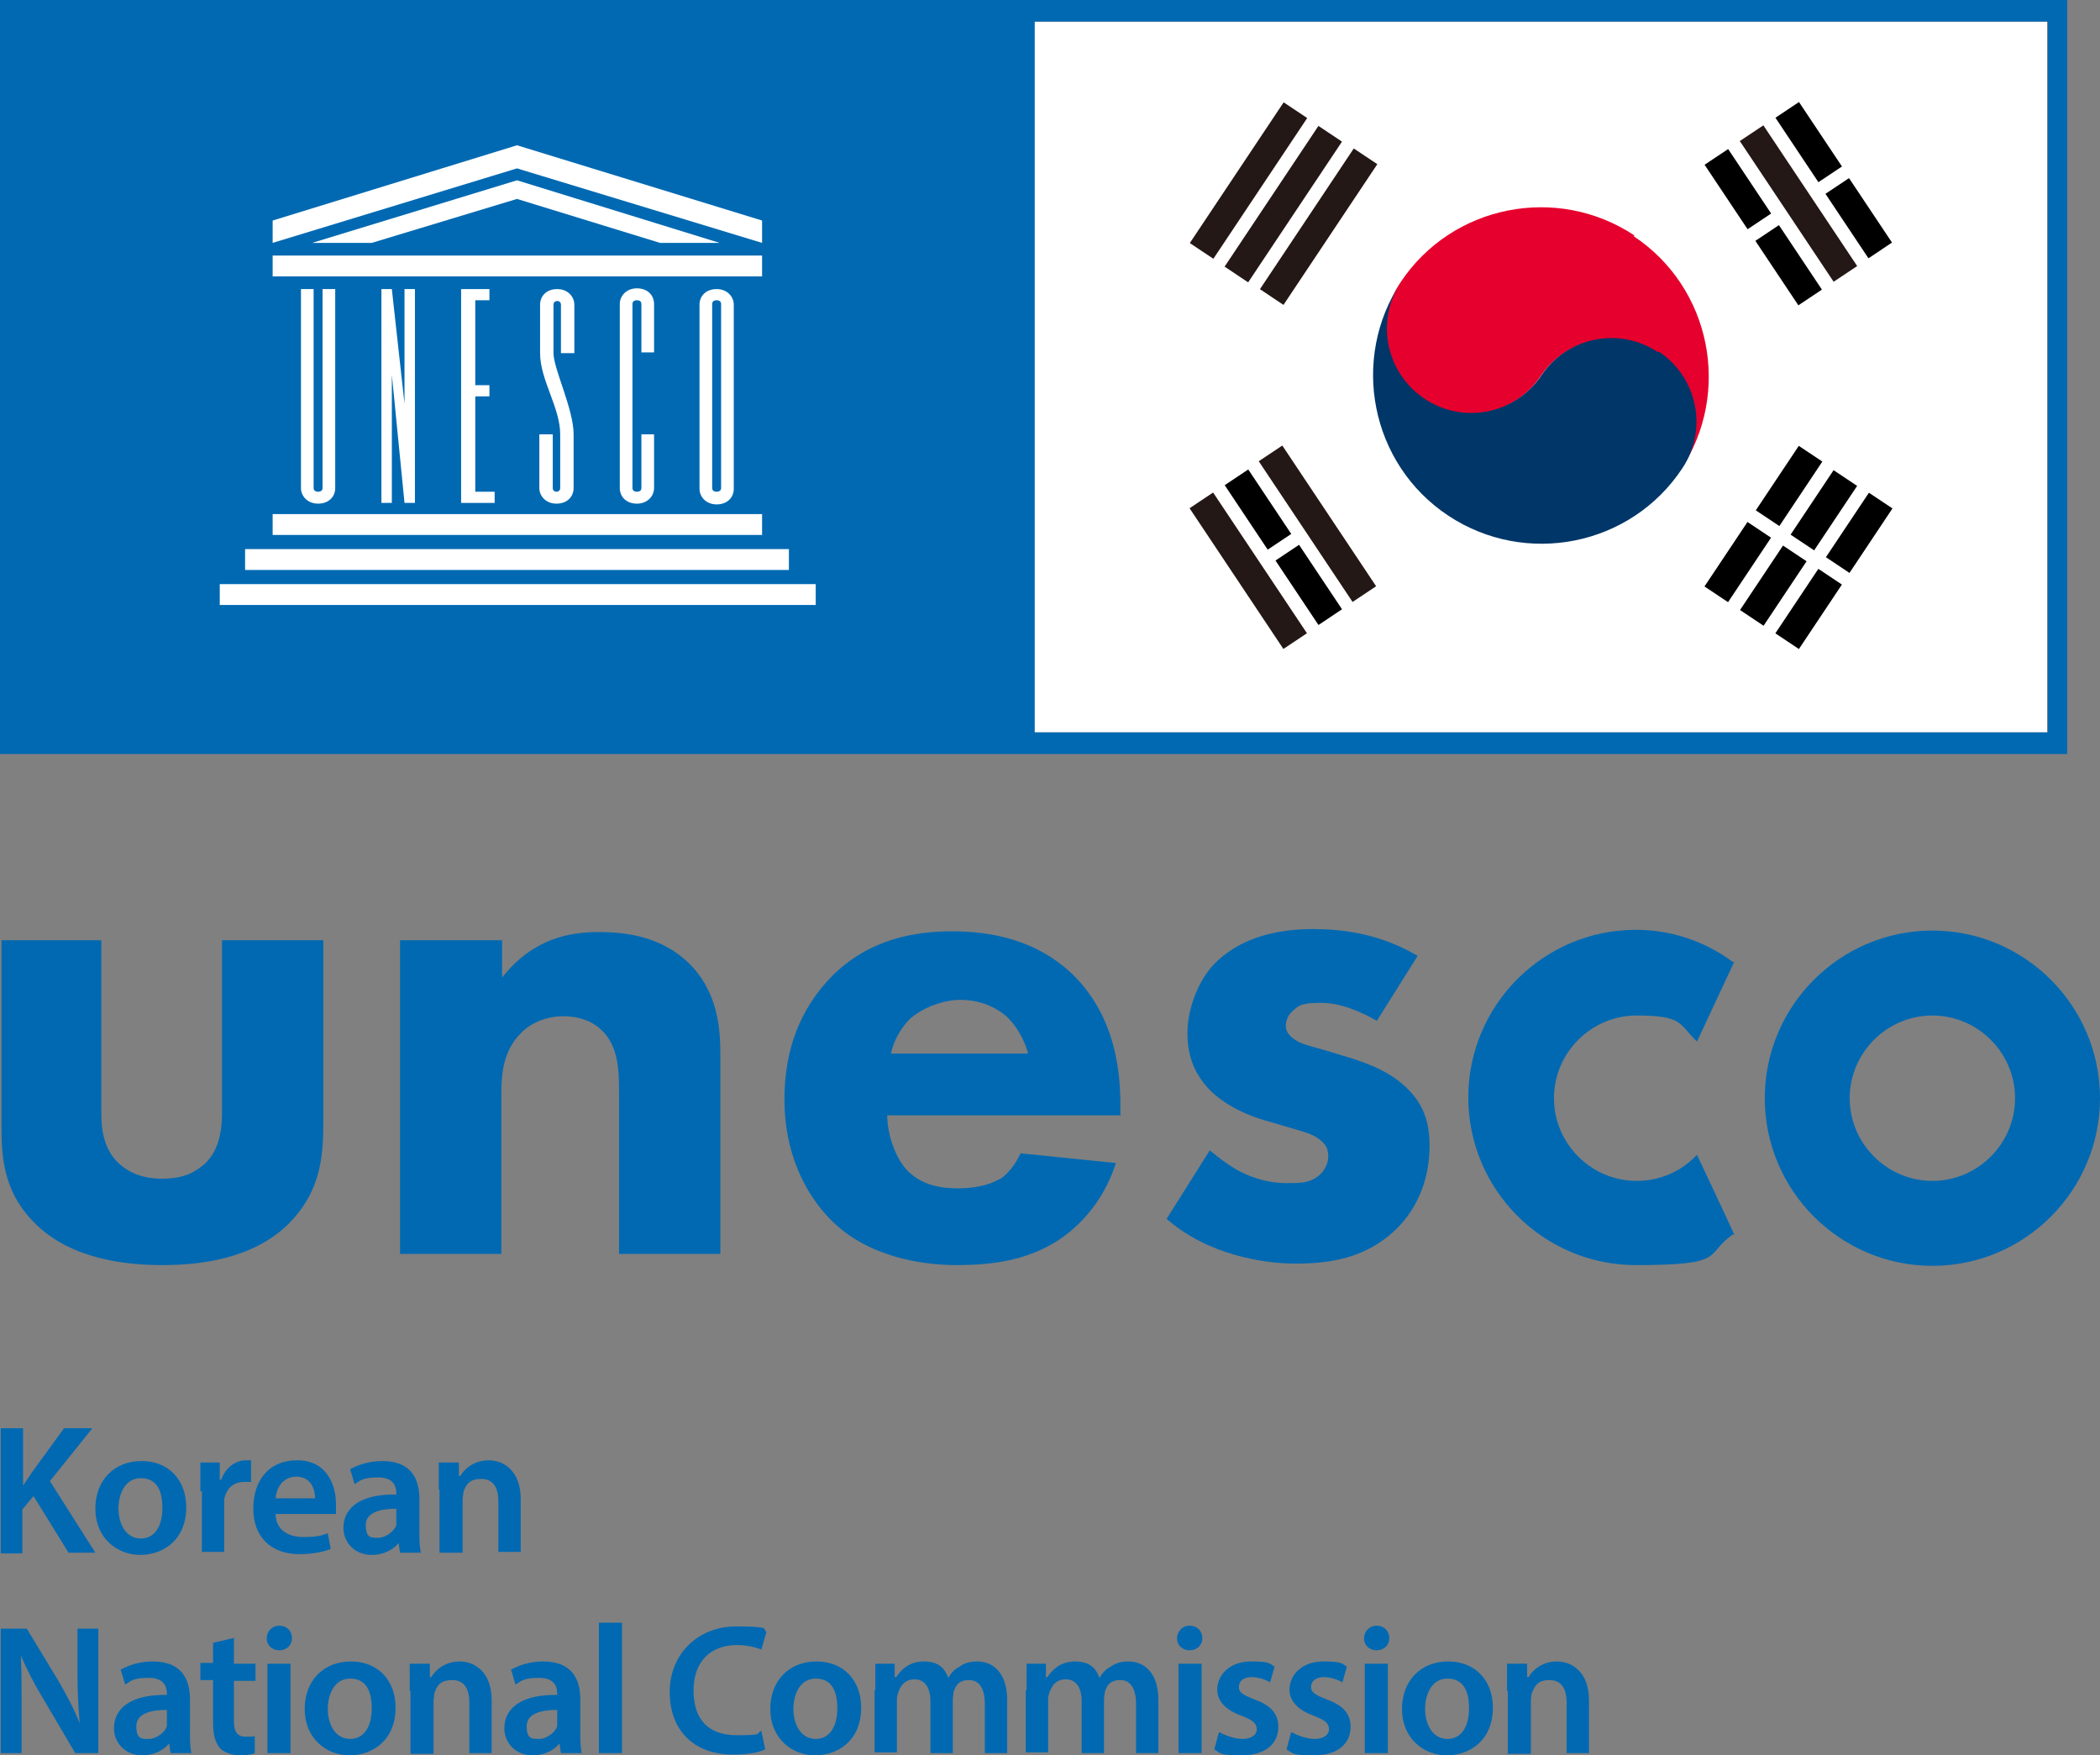
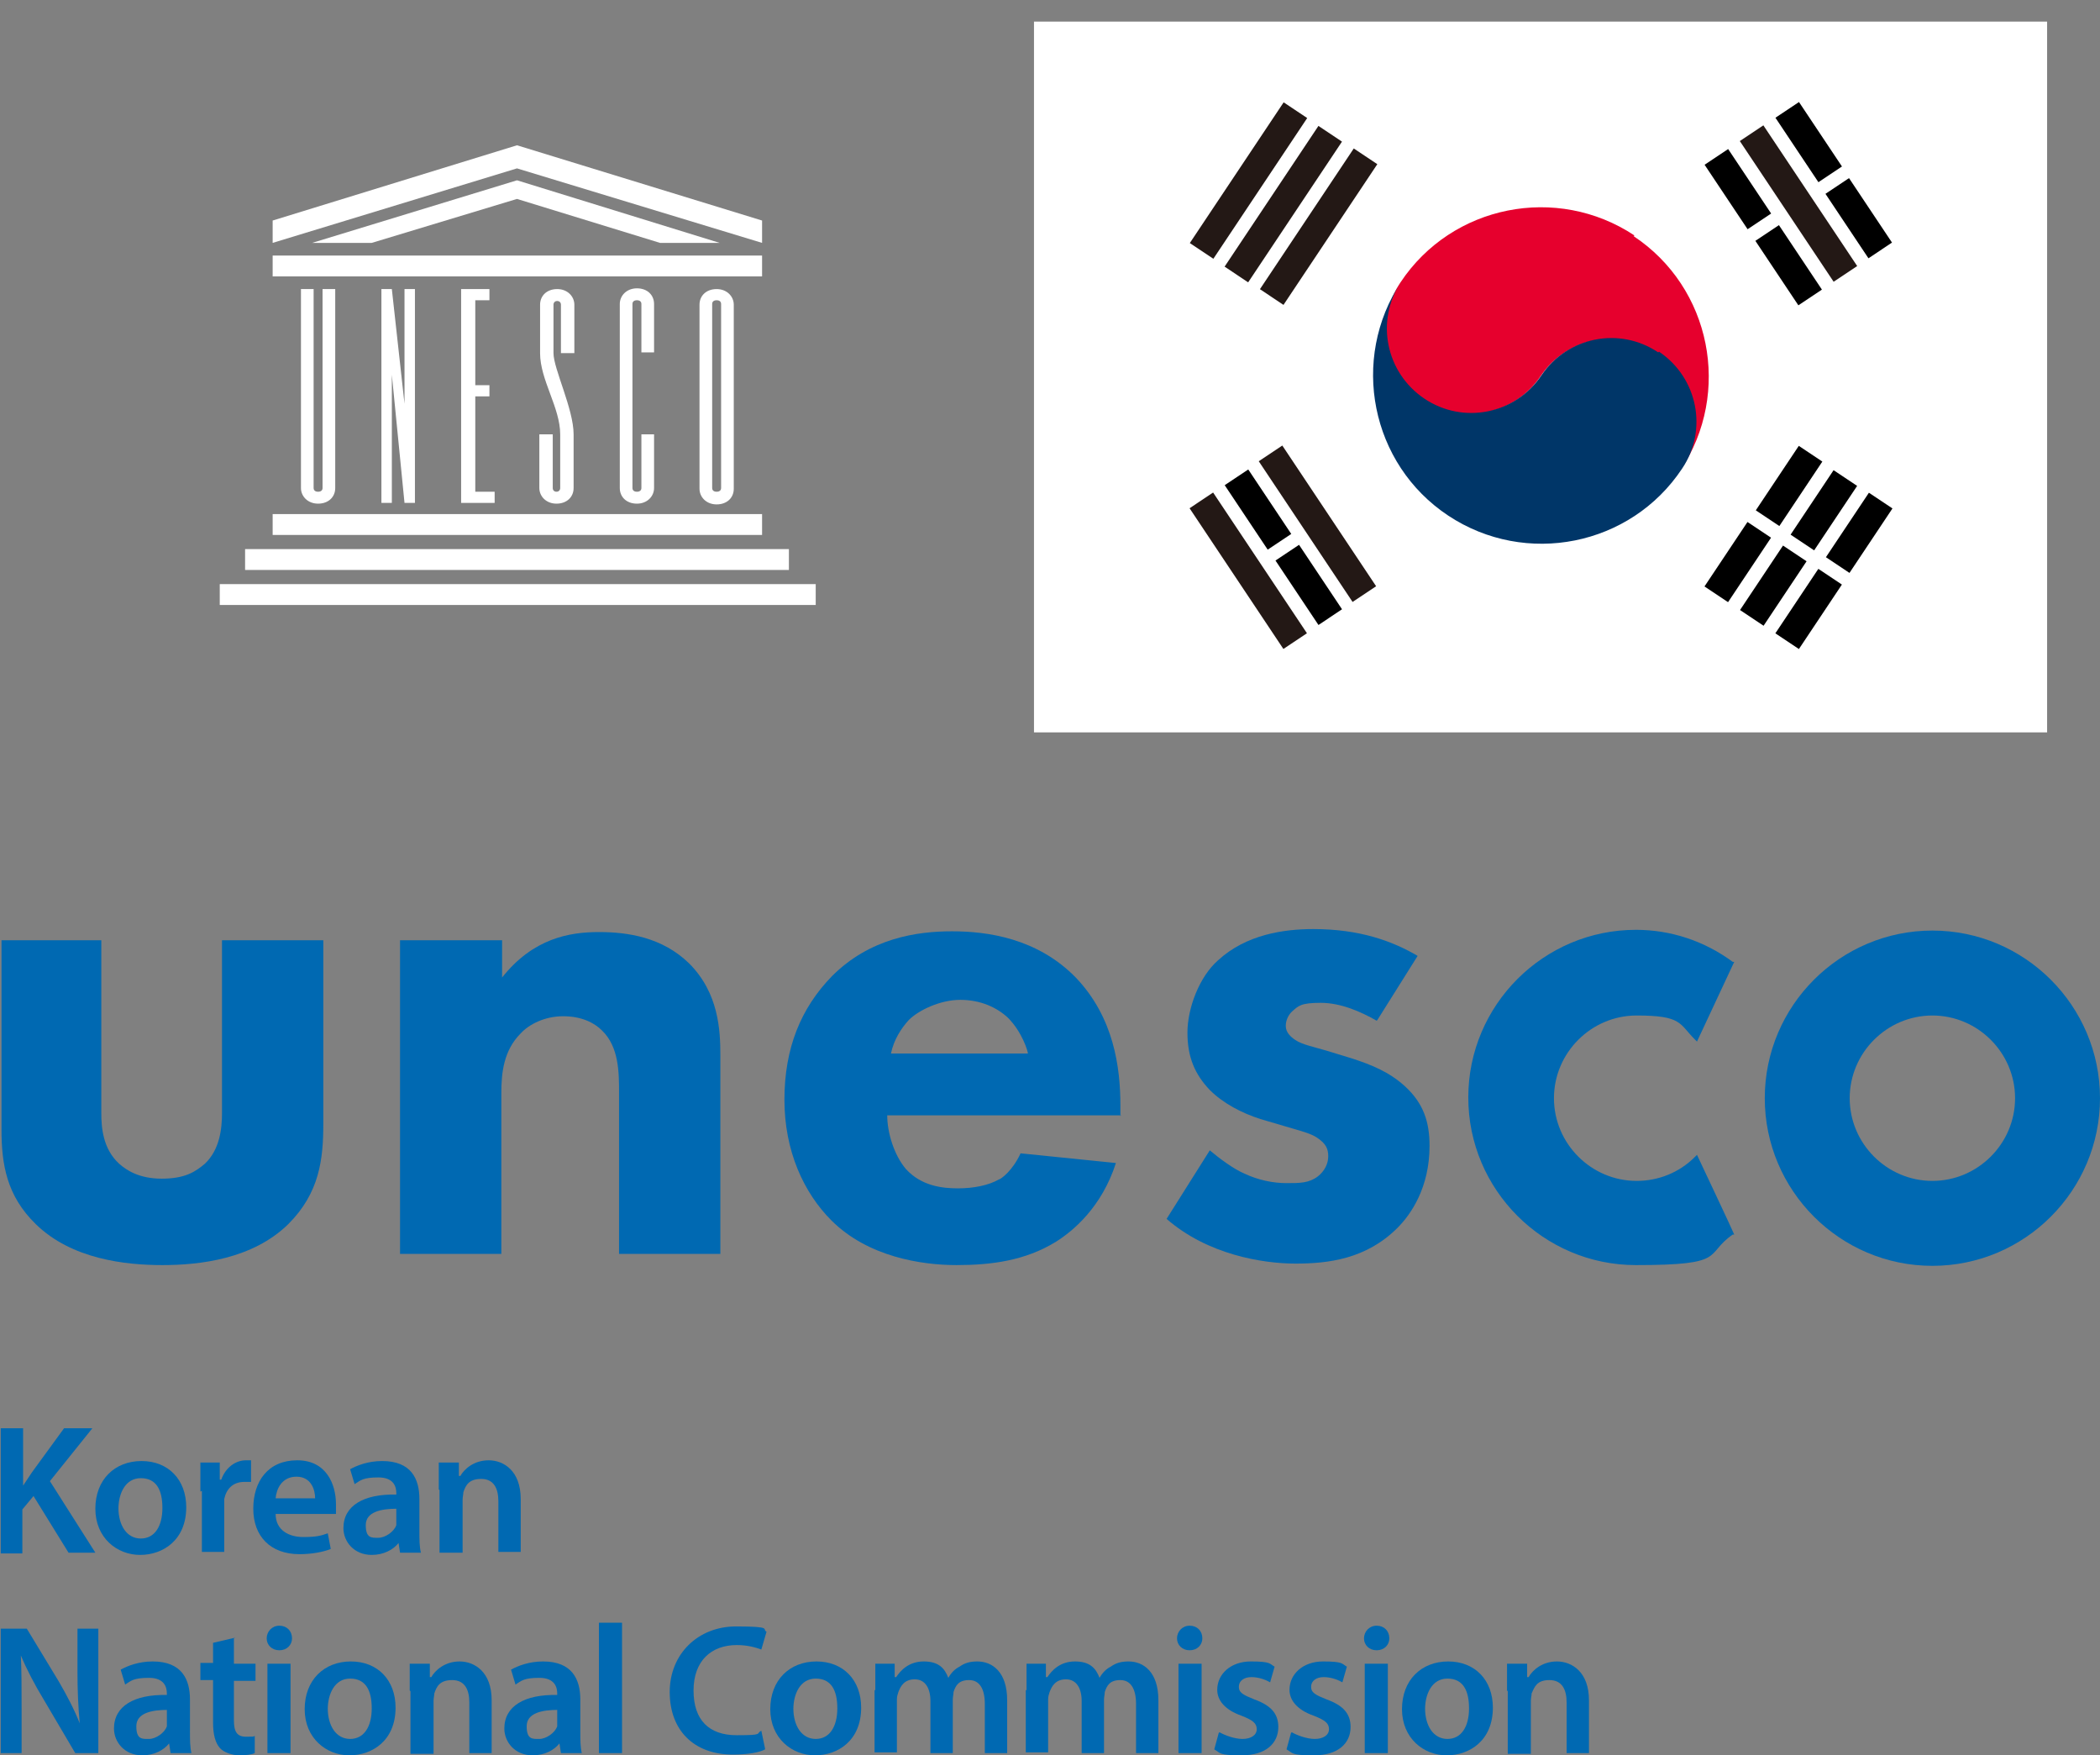
<svg xmlns="http://www.w3.org/2000/svg" id="_레이어_1" data-name="레이어_1" viewBox="0 0 281.9 235.6">
  <rect x="0" y="0" width="281.9" height="235.6" fill="#808080" stroke="none" />
  <defs>
    <style>      .st0 {        fill: #0069b2;      }      .st1 {        fill: #e6002d;      }      .st2 {        fill: #231815;      }      .st3 {        fill: #fff;      }      .st4 {        fill: #003668;      }    </style>
  </defs>
  <g>
    <path class="st0" d="M.1,191.7h3v7.7h0c.4-.6.8-1.2,1.2-1.8l4.3-5.9h3.8l-5.7,7.1,6.1,9.6h-3.6l-4.7-7.6-1.5,1.8v5.9H.1v-16.7Z" />
    <path class="st0" d="M25,202.3c0,4.4-3.1,6.4-6.2,6.4s-6-2.3-6-6.2,2.6-6.4,6.2-6.4,6,2.5,6,6.2ZM15.9,202.4c0,2.3,1.1,4.1,3,4.1s2.9-1.7,2.9-4.1-.8-4-2.9-4-3,2.1-3,4.1Z" />
    <path class="st0" d="M26.9,200.2c0-1.6,0-2.8,0-3.9h2.6v2.3h.2c.6-1.7,2-2.6,3.3-2.6s.5,0,.7,0v2.9c-.2,0-.5,0-.9,0-1.5,0-2.4.9-2.7,2.3,0,.3,0,.6,0,.9v6.2h-3v-8.2Z" />
    <path class="st0" d="M37,203.2c0,2.2,1.8,3.1,3.7,3.1s2.4-.2,3.3-.5l.4,2.1c-1,.4-2.5.7-4.2.7-3.9,0-6.2-2.4-6.2-6.1s2-6.5,5.9-6.5,5.2,3.2,5.2,5.9,0,1,0,1.3h-8.1ZM42.3,201.1c0-1.1-.5-2.9-2.5-2.9s-2.7,1.7-2.8,2.9h5.3Z" />
    <path class="st0" d="M53.7,208.4l-.2-1.3h0c-.7.9-2,1.6-3.6,1.6-2.4,0-3.8-1.8-3.8-3.6,0-3,2.7-4.6,7.1-4.5v-.2c0-.8-.3-2.1-2.4-2.1s-2.4.4-3.2.9l-.6-2c.9-.5,2.4-1.1,4.3-1.1,3.9,0,5,2.4,5,5.1v4.3c0,1.1,0,2.1.2,2.9h-2.7ZM53.3,202.5c-2.1,0-4.2.4-4.2,2.2s.8,1.7,1.7,1.7,2.1-.8,2.4-1.7c0-.2,0-.5,0-.7v-1.7Z" />
    <path class="st0" d="M58.9,199.9c0-1.4,0-2.5,0-3.6h2.7v1.8h.2c.5-.9,1.8-2.1,3.8-2.1s4.3,1.4,4.3,5.2v7.1h-3v-6.8c0-1.7-.6-3-2.3-3s-2.1.9-2.4,1.8c0,.3-.1.6-.1,1v7.1h-3.1v-8.4Z" />
    <path class="st0" d="M.1,235.3v-16.7h3.5l4.3,7.1c1.1,1.9,2.1,3.8,2.8,5.6h0c-.2-2.2-.3-4.4-.3-6.9v-5.8h2.8v16.7h-3.1l-4.3-7.3c-1.1-1.8-2.2-3.9-3-5.8h0c.1,2.2.1,4.4.1,7.1v6H.1Z" />
    <path class="st0" d="M22.9,235.3l-.2-1.3h0c-.7.9-2,1.6-3.6,1.6-2.4,0-3.8-1.8-3.8-3.6,0-3,2.7-4.6,7.1-4.5v-.2c0-.8-.3-2.1-2.4-2.1s-2.4.4-3.2.9l-.6-2c.9-.5,2.4-1.1,4.3-1.1,3.9,0,5,2.4,5,5.1v4.3c0,1.1,0,2.1.2,2.9h-2.7ZM22.5,229.5c-2.1,0-4.2.4-4.2,2.2s.8,1.7,1.7,1.7,2.1-.8,2.4-1.7c0-.2,0-.5,0-.7v-1.7Z" />
    <path class="st0" d="M31.4,219.9v3.4h2.9v2.3h-2.9v5.3c0,1.5.4,2.2,1.6,2.2s.9,0,1.2-.1v2.3c-.4.2-1.2.3-2.1.3s-2.1-.4-2.6-1c-.6-.7-.9-1.8-.9-3.4v-5.7h-1.7v-2.3h1.7v-2.7l3-.7Z" />
    <path class="st0" d="M39.2,219.9c0,.9-.7,1.6-1.7,1.6s-1.7-.7-1.7-1.6.7-1.7,1.7-1.7,1.7.7,1.7,1.7ZM35.9,235.3v-12h3.1v12h-3.1Z" />
    <path class="st0" d="M53.1,229.2c0,4.4-3.1,6.4-6.2,6.4s-6-2.3-6-6.2,2.6-6.4,6.2-6.4,6,2.5,6,6.2ZM44,229.3c0,2.3,1.1,4.1,3,4.1s2.9-1.7,2.9-4.1-.8-4-2.9-4-3,2.1-3,4.1Z" />
    <path class="st0" d="M55,226.9c0-1.4,0-2.5,0-3.6h2.7v1.8h.2c.5-.9,1.8-2.1,3.8-2.1s4.3,1.4,4.3,5.2v7.1h-3v-6.8c0-1.7-.6-3-2.3-3s-2.1.9-2.4,1.8c0,.3-.1.6-.1,1v7.1h-3.1v-8.4Z" />
    <path class="st0" d="M75.3,235.3l-.2-1.3h0c-.7.9-2,1.6-3.6,1.6-2.4,0-3.8-1.8-3.8-3.6,0-3,2.7-4.6,7.1-4.5v-.2c0-.8-.3-2.1-2.4-2.1s-2.4.4-3.2.9l-.6-2c.9-.5,2.4-1.1,4.3-1.1,3.9,0,5,2.4,5,5.1v4.3c0,1.1,0,2.1.2,2.9h-2.7ZM74.9,229.5c-2.1,0-4.2.4-4.2,2.2s.8,1.7,1.7,1.7,2.1-.8,2.4-1.7c0-.2,0-.5,0-.7v-1.7Z" />
    <path class="st0" d="M80.4,217.8h3.1v17.5h-3.1v-17.5Z" />
    <path class="st0" d="M102.7,234.8c-.7.4-2.3.7-4.3.7-5.3,0-8.5-3.3-8.5-8.4s3.8-8.8,8.9-8.8,3.4.4,4.1.7l-.7,2.4c-.8-.3-1.9-.6-3.3-.6-3.4,0-5.8,2.1-5.8,6.1s2.1,6,5.8,6,2.5-.2,3.3-.6l.5,2.4Z" />
    <path class="st0" d="M115.6,229.2c0,4.4-3.1,6.4-6.2,6.4s-6-2.3-6-6.2,2.6-6.4,6.2-6.4,6,2.5,6,6.2ZM106.5,229.3c0,2.3,1.1,4.1,3,4.1s2.9-1.7,2.9-4.1-.8-4-2.9-4-3,2.1-3,4.1Z" />
    <path class="st0" d="M117.5,226.9c0-1.4,0-2.5,0-3.6h2.6v1.8h.2c.6-.9,1.7-2.1,3.7-2.1s2.8.9,3.3,2.2h0c.4-.7.9-1.2,1.5-1.5.7-.5,1.4-.7,2.4-.7,2,0,4,1.4,4,5.2v7.1h-3v-6.6c0-2-.7-3.2-2.1-3.2s-1.8.7-2.1,1.6c0,.3-.1.7-.1,1v7.2h-3v-7c0-1.7-.7-2.9-2.1-2.9s-1.9.9-2.2,1.7c-.1.3-.2.6-.2,1v7.1h-3v-8.4Z" />
    <path class="st0" d="M137.8,226.9c0-1.4,0-2.5,0-3.6h2.6v1.8h.2c.6-.9,1.7-2.1,3.7-2.1s2.8.9,3.3,2.2h0c.4-.7.9-1.2,1.5-1.5.7-.5,1.4-.7,2.4-.7,2,0,4,1.4,4,5.2v7.1h-3v-6.6c0-2-.7-3.2-2.1-3.2s-1.8.7-2.1,1.6c0,.3-.1.7-.1,1v7.2h-3v-7c0-1.7-.7-2.9-2.1-2.9s-1.9.9-2.2,1.7c-.1.3-.2.6-.2,1v7.1h-3v-8.4Z" />
    <path class="st0" d="M161.4,219.9c0,.9-.7,1.6-1.7,1.6s-1.7-.7-1.7-1.6.7-1.7,1.7-1.7,1.7.7,1.7,1.7ZM158.2,235.3v-12h3.1v12h-3.1Z" />
    <path class="st0" d="M163.7,232.5c.7.4,2,.9,3.1.9s1.9-.5,1.9-1.3-.5-1.2-2-1.8c-2.3-.8-3.3-2.1-3.3-3.5,0-2.1,1.8-3.8,4.5-3.8s2.5.3,3.2.7l-.6,2.1c-.5-.3-1.5-.7-2.5-.7s-1.7.5-1.7,1.3.6,1.1,2.1,1.7c2.2.8,3.2,1.9,3.2,3.7,0,2.2-1.7,3.8-4.9,3.8s-2.8-.3-3.7-.8l.6-2.2Z" />
    <path class="st0" d="M173.4,232.5c.7.4,2,.9,3.1.9s1.9-.5,1.9-1.3-.5-1.2-2-1.8c-2.3-.8-3.3-2.1-3.3-3.5,0-2.1,1.8-3.8,4.5-3.8s2.5.3,3.2.7l-.6,2.1c-.5-.3-1.5-.7-2.5-.7s-1.7.5-1.7,1.3.6,1.1,2.1,1.7c2.2.8,3.2,1.9,3.2,3.7,0,2.2-1.7,3.8-4.9,3.8s-2.8-.3-3.7-.8l.6-2.2Z" />
    <path class="st0" d="M186.5,219.9c0,.9-.7,1.6-1.7,1.6s-1.7-.7-1.7-1.6.7-1.7,1.7-1.7,1.7.7,1.7,1.7ZM183.2,235.3v-12h3.1v12h-3.1Z" />
    <path class="st0" d="M200.4,229.2c0,4.4-3.1,6.4-6.2,6.4s-6-2.3-6-6.2,2.6-6.4,6.2-6.4,6,2.5,6,6.2ZM191.3,229.3c0,2.3,1.1,4.1,3,4.1s2.9-1.7,2.9-4.1-.8-4-2.9-4-3,2.1-3,4.1Z" />
    <path class="st0" d="M202.3,226.9c0-1.4,0-2.5,0-3.6h2.7v1.8h.2c.5-.9,1.8-2.1,3.8-2.1s4.3,1.4,4.3,5.2v7.1h-3v-6.8c0-1.7-.6-3-2.3-3s-2,.9-2.4,1.8c0,.3-.1.6-.1,1v7.1h-3.1v-8.4Z" />
  </g>
  <rect class="st3" x="138.8" y="2.9" width="136" height="95.4" />
-   <path class="st0" d="M0,101.2h277.5V0H0v101.2ZM274.9,98.3h-136V2.9h136v95.4Z" />
  <g>
    <path class="st1" d="M219.4,31.6c-10.4-6.9-24.5-4.1-31.4,6.3-3.5,5.2-2.1,12.2,3.1,15.7,5.2,3.5,12.2,2.1,15.7-3.1h0c3.5-5.2,10.5-6.6,15.7-3.1,5.2,3.5,6.6,10.5,3.1,15.7,6.9-10.4,4.1-24.5-6.3-31.4Z" />
    <path class="st4" d="M222.6,47.3c-5.2-3.5-12.2-2.1-15.7,3.1h0c-3.5,5.2-10.5,6.6-15.7,3.1-5.2-3.5-6.6-10.5-3.1-15.7-6.9,10.4-4.1,24.5,6.3,31.4,10.4,6.9,24.5,4.1,31.4-6.3,3.5-5.2,2.1-12.2-3.1-15.7Z" />
    <g>
      <rect class="st2" x="156.2" y="22.3" width="22.7" height="3.8" transform="translate(54.5 150.2) rotate(-56.3)" />
      <rect class="st2" x="160.9" y="25.5" width="22.7" height="3.8" transform="translate(53.9 155.5) rotate(-56.3)" />
      <rect class="st2" x="165.7" y="28.6" width="22.7" height="3.8" transform="translate(53.4 160.8) rotate(-56.3)" />
    </g>
    <rect class="st2" x="230.1" y="25.5" width="22.7" height="3.8" transform="translate(352.6 243.4) rotate(-123.7)" />
    <rect class="st2" x="165.7" y="68.4" width="22.7" height="3.8" transform="translate(216.6 256.6) rotate(-123.7)" />
    <rect class="st2" x="156.2" y="74.7" width="22.7" height="3.8" transform="translate(196.8 258.5) rotate(-123.7)" />
    <g>
      <rect x="234.9" y="63.3" width="10.4" height="3.8" transform="translate(52.7 228.8) rotate(-56.3)" />
      <rect x="228.1" y="73.5" width="10.4" height="3.8" transform="translate(41.1 227.7) rotate(-56.3)" />
      <rect x="232.8" y="76.7" width="10.4" height="3.8" transform="translate(40.6 233) rotate(-56.3)" />
      <rect x="239.6" y="66.5" width="10.4" height="3.8" transform="translate(52.1 234.2) rotate(-56.3)" />
      <rect x="237.6" y="79.8" width="10.4" height="3.8" transform="translate(40.1 238.4) rotate(-56.3)" />
      <rect x="244.4" y="69.6" width="10.4" height="3.8" transform="translate(51.6 239.5) rotate(-56.3)" />
    </g>
    <g>
      <rect x="240.9" y="13.9" width="3.8" height="10.4" transform="translate(30.2 137.9) rotate(-33.7)" />
      <rect x="247.7" y="24.1" width="3.8" height="10.4" transform="translate(25.6 143.4) rotate(-33.7)" />
      <rect x="231.4" y="20.2" width="3.8" height="10.4" transform="translate(25.1 133.7) rotate(-33.7)" />
      <rect x="238.2" y="30.4" width="3.8" height="10.4" transform="translate(20.6 139.2) rotate(-33.7)" />
    </g>
    <g>
      <rect x="167" y="63.2" width="3.8" height="10.4" transform="translate(-9.6 105.2) rotate(-33.7)" />
      <rect x="173.8" y="73.4" width="3.8" height="10.4" transform="translate(-14.1 110.6) rotate(-33.7)" />
    </g>
  </g>
  <g>
    <path class="st0" d="M259.4,124.9c-12.4,0-22.5,10.1-22.5,22.5s10.1,22.5,22.5,22.5,22.5-10.1,22.5-22.5-10.1-22.5-22.5-22.5M259.4,158.5c-6.1,0-11.1-5-11.1-11.1s5-11.1,11.1-11.1,11.1,5,11.1,11.1-5,11.1-11.1,11.1" />
    <path class="st0" d="M13.6,126.2v23.2c0,1.9.2,4.8,2.4,6.8.9.8,2.6,2,5.7,2s4.5-.9,5.8-2c2-1.9,2.3-4.7,2.3-6.8v-23.2h13.6v24.6c0,4.8-.5,9.3-4.7,13.5-4.8,4.7-11.9,5.5-16.9,5.5s-12.2-.8-17-5.5c-3.9-3.8-4.6-8-4.6-12.7v-25.4h13.6Z" />
    <path class="st0" d="M53.8,126.2h13.6v5c4.2-5.3,9.1-6.1,13-6.1s8.5.7,12.1,4.2c4,4,4.2,9,4.2,12.4v26.6h-13.6v-21.6c0-2.7,0-6.2-2.3-8.4-1-1-2.7-1.9-5.2-1.9s-4.6,1.1-5.7,2.3c-2.3,2.3-2.6,5.3-2.6,8v21.6h-13.6v-42.1Z" />
    <path class="st0" d="M227.5,155.3c-2.1,2.1-4.9,3.2-7.8,3.2-6.1,0-11.1-5-11.1-11.1s5-11.1,11.1-11.1,5.7,1.1,7.8,3.2l.3.3,5-10.7h-.2c-3.8-2.8-8.3-4.3-13-4.3-12.4,0-22.5,10.1-22.5,22.5s10.1,22.5,22.5,22.5,9.1-1.4,13-4.1h.2c0-.1-5-10.7-5-10.7l-.3.3Z" />
    <path class="st0" d="M150.5,149.7h-31.4c0,2.3.9,5.3,2.5,7.2,2.1,2.3,4.9,2.6,7,2.6s4.1-.4,5.5-1.2c.2,0,1.8-1.1,2.9-3.5l12.8,1.3c-1.9,5.9-5.7,9.1-8.1,10.6-4.1,2.5-8.6,3.1-13.3,3.1s-11.9-1.1-16.8-6c-3.7-3.7-6.3-9.3-6.3-16.2s2.2-12.3,6.4-16.6c5.1-5.1,11.4-6,16.1-6s11.5.9,16.7,6.3c5,5.3,5.9,11.9,5.9,17.1v1.4ZM138,141.5c0-.4-.8-3-2.7-4.9-1.5-1.4-3.7-2.4-6.4-2.4s-5.6,1.4-6.9,2.7c-1,1.1-2,2.6-2.4,4.5h18.4Z" />
    <path class="st0" d="M184.8,137c-2.1-1.2-4.8-2.4-7.5-2.4s-3,.4-3.9,1.2c-.5.5-.8,1.2-.8,1.9,0,.9.7,1.5,1.3,1.9.9.6,2.4.9,4.1,1.4l3.6,1.1c2.4.8,4.8,1.7,7,3.7,2.5,2.3,3.3,4.8,3.3,8,0,5.6-2.5,9.2-4.3,11-4.2,4.2-9.3,4.8-13.7,4.8s-11.8-1.2-17.3-6l5.8-9.2c1.3,1.1,3.2,2.5,4.6,3.1,1.9.9,3.9,1.3,5.7,1.3s3,0,4.2-.9c.9-.7,1.4-1.7,1.4-2.7s-.3-1.7-1.5-2.5c-.9-.6-2.2-.9-4.2-1.5l-3.4-1c-2.5-.8-5-2.1-6.8-3.9-2-2.1-3-4.4-3-7.7s1.6-7.5,4.1-9.7c3.8-3.5,8.9-4.2,12.8-4.2,6.2,0,10.6,1.6,14,3.6l-5.4,8.6Z" />
  </g>
  <g>
    <path class="st3" d="M43.3,38.8v26.7c0,.3-.2.5-.6.5s-.6-.2-.6-.5v-26.7h-1.7v26.7h0c0,1.1.9,2.1,2.3,2.1s2.3-.9,2.3-2.1h0v-26.7h-1.7Z" />
    <polyline class="st3" points="36.6 69 36.6 71.8 102.3 71.8 102.3 69" />
    <rect class="st3" x="32.9" y="73.7" width="73" height="2.8" />
    <rect class="st3" x="29.5" y="78.4" width="80" height="2.8" />
    <rect class="st3" x="36.6" y="34.3" width="65.7" height="2.8" />
    <polygon class="st3" points="49.9 32.6 69.4 26.7 88.6 32.6 96.6 32.6 69.4 24.2 41.9 32.6 49.9 32.6" />
    <polygon class="st3" points="69.4 19.5 36.6 29.6 36.6 32.6 69.4 22.6 102.3 32.6 102.3 29.6 69.4 19.5" />
    <polygon class="st3" points="51.2 67.5 52.6 67.5 52.6 50.3 54.3 67.5 55.7 67.5 55.7 38.8 54.3 38.8 54.3 54.2 52.6 38.8 51.2 38.8 51.2 67.5" />
    <polygon class="st3" points="61.9 67.5 66.4 67.5 66.4 66 63.8 66 63.8 53.2 65.7 53.2 65.7 51.7 63.8 51.7 63.8 40.3 65.7 40.3 65.7 38.8 61.9 38.8 61.9 67.5" />
    <path class="st3" d="M74.8,38.8c-1.4,0-2.3.9-2.3,2.1h0v6.5c0,3.6,2.7,7.3,2.7,10.9v7.2c0,.3-.2.5-.5.5s-.5-.2-.5-.5v-7.2h-1.8v7.2h0c0,1.1.9,2.1,2.3,2.1s2.3-.9,2.3-2.1c0,0,0-5.8,0-7.2,0-3.4-2.7-8.8-2.7-10.9v-6.5c0-.3.2-.5.5-.5s.5.2.5.5v6.5s1.8,0,1.8,0v-6.5s0,0,0,0c0-1.1-.9-2.1-2.3-2.1Z" />
-     <path class="st3" d="M87.8,65.5h0c0,1.1-.9,2.1-2.3,2.1s-2.3-.9-2.3-2.1h0s0,0,0,0v-24.7h0s0,0,0,0c0-1.1.9-2.1,2.3-2.1s2.3.9,2.3,2.1h0s0,0,0,0v6.5h-1.7v-6.5h0c0-.3-.2-.5-.6-.5s-.6.2-.6.5h0s0,24.7,0,24.7h0c0,.3.2.5.6.5s.6-.2.6-.5h0v-7.2h1.7v7.2h0Z" />
+     <path class="st3" d="M87.8,65.5h0c0,1.1-.9,2.1-2.3,2.1s-2.3-.9-2.3-2.1h0s0,0,0,0v-24.7s0,0,0,0c0-1.1.9-2.1,2.3-2.1s2.3.9,2.3,2.1h0s0,0,0,0v6.5h-1.7v-6.5h0c0-.3-.2-.5-.6-.5s-.6.2-.6.5h0s0,24.7,0,24.7h0c0,.3.2.5.6.5s.6-.2.6-.5h0v-7.2h1.7v7.2h0Z" />
    <g>
      <polygon class="st3" points="94 40.8 94 40.8 94 40.8 94 40.8" />
      <polygon class="st3" points="94 40.8 94 40.8 94 40.8 94 40.8" />
      <path class="st3" d="M96.2,38.8c-1.4,0-2.3.9-2.3,2.1v24.7h0c0,1.1.9,2.1,2.3,2.1s2.3-.9,2.3-2.1h0v-24.7c0-1.1-.9-2.1-2.3-2.1ZM96.2,66c-.4,0-.6-.2-.6-.5h0v-24.7s0,0,0,0h0s0,0,0,0c0,0,0,0,0,0h0s0,0,0,0c0-.3.2-.5.6-.5s.6.2.6.5v24.7s0,0,0,0c0,.3-.2.5-.6.5Z" />
    </g>
  </g>
</svg>